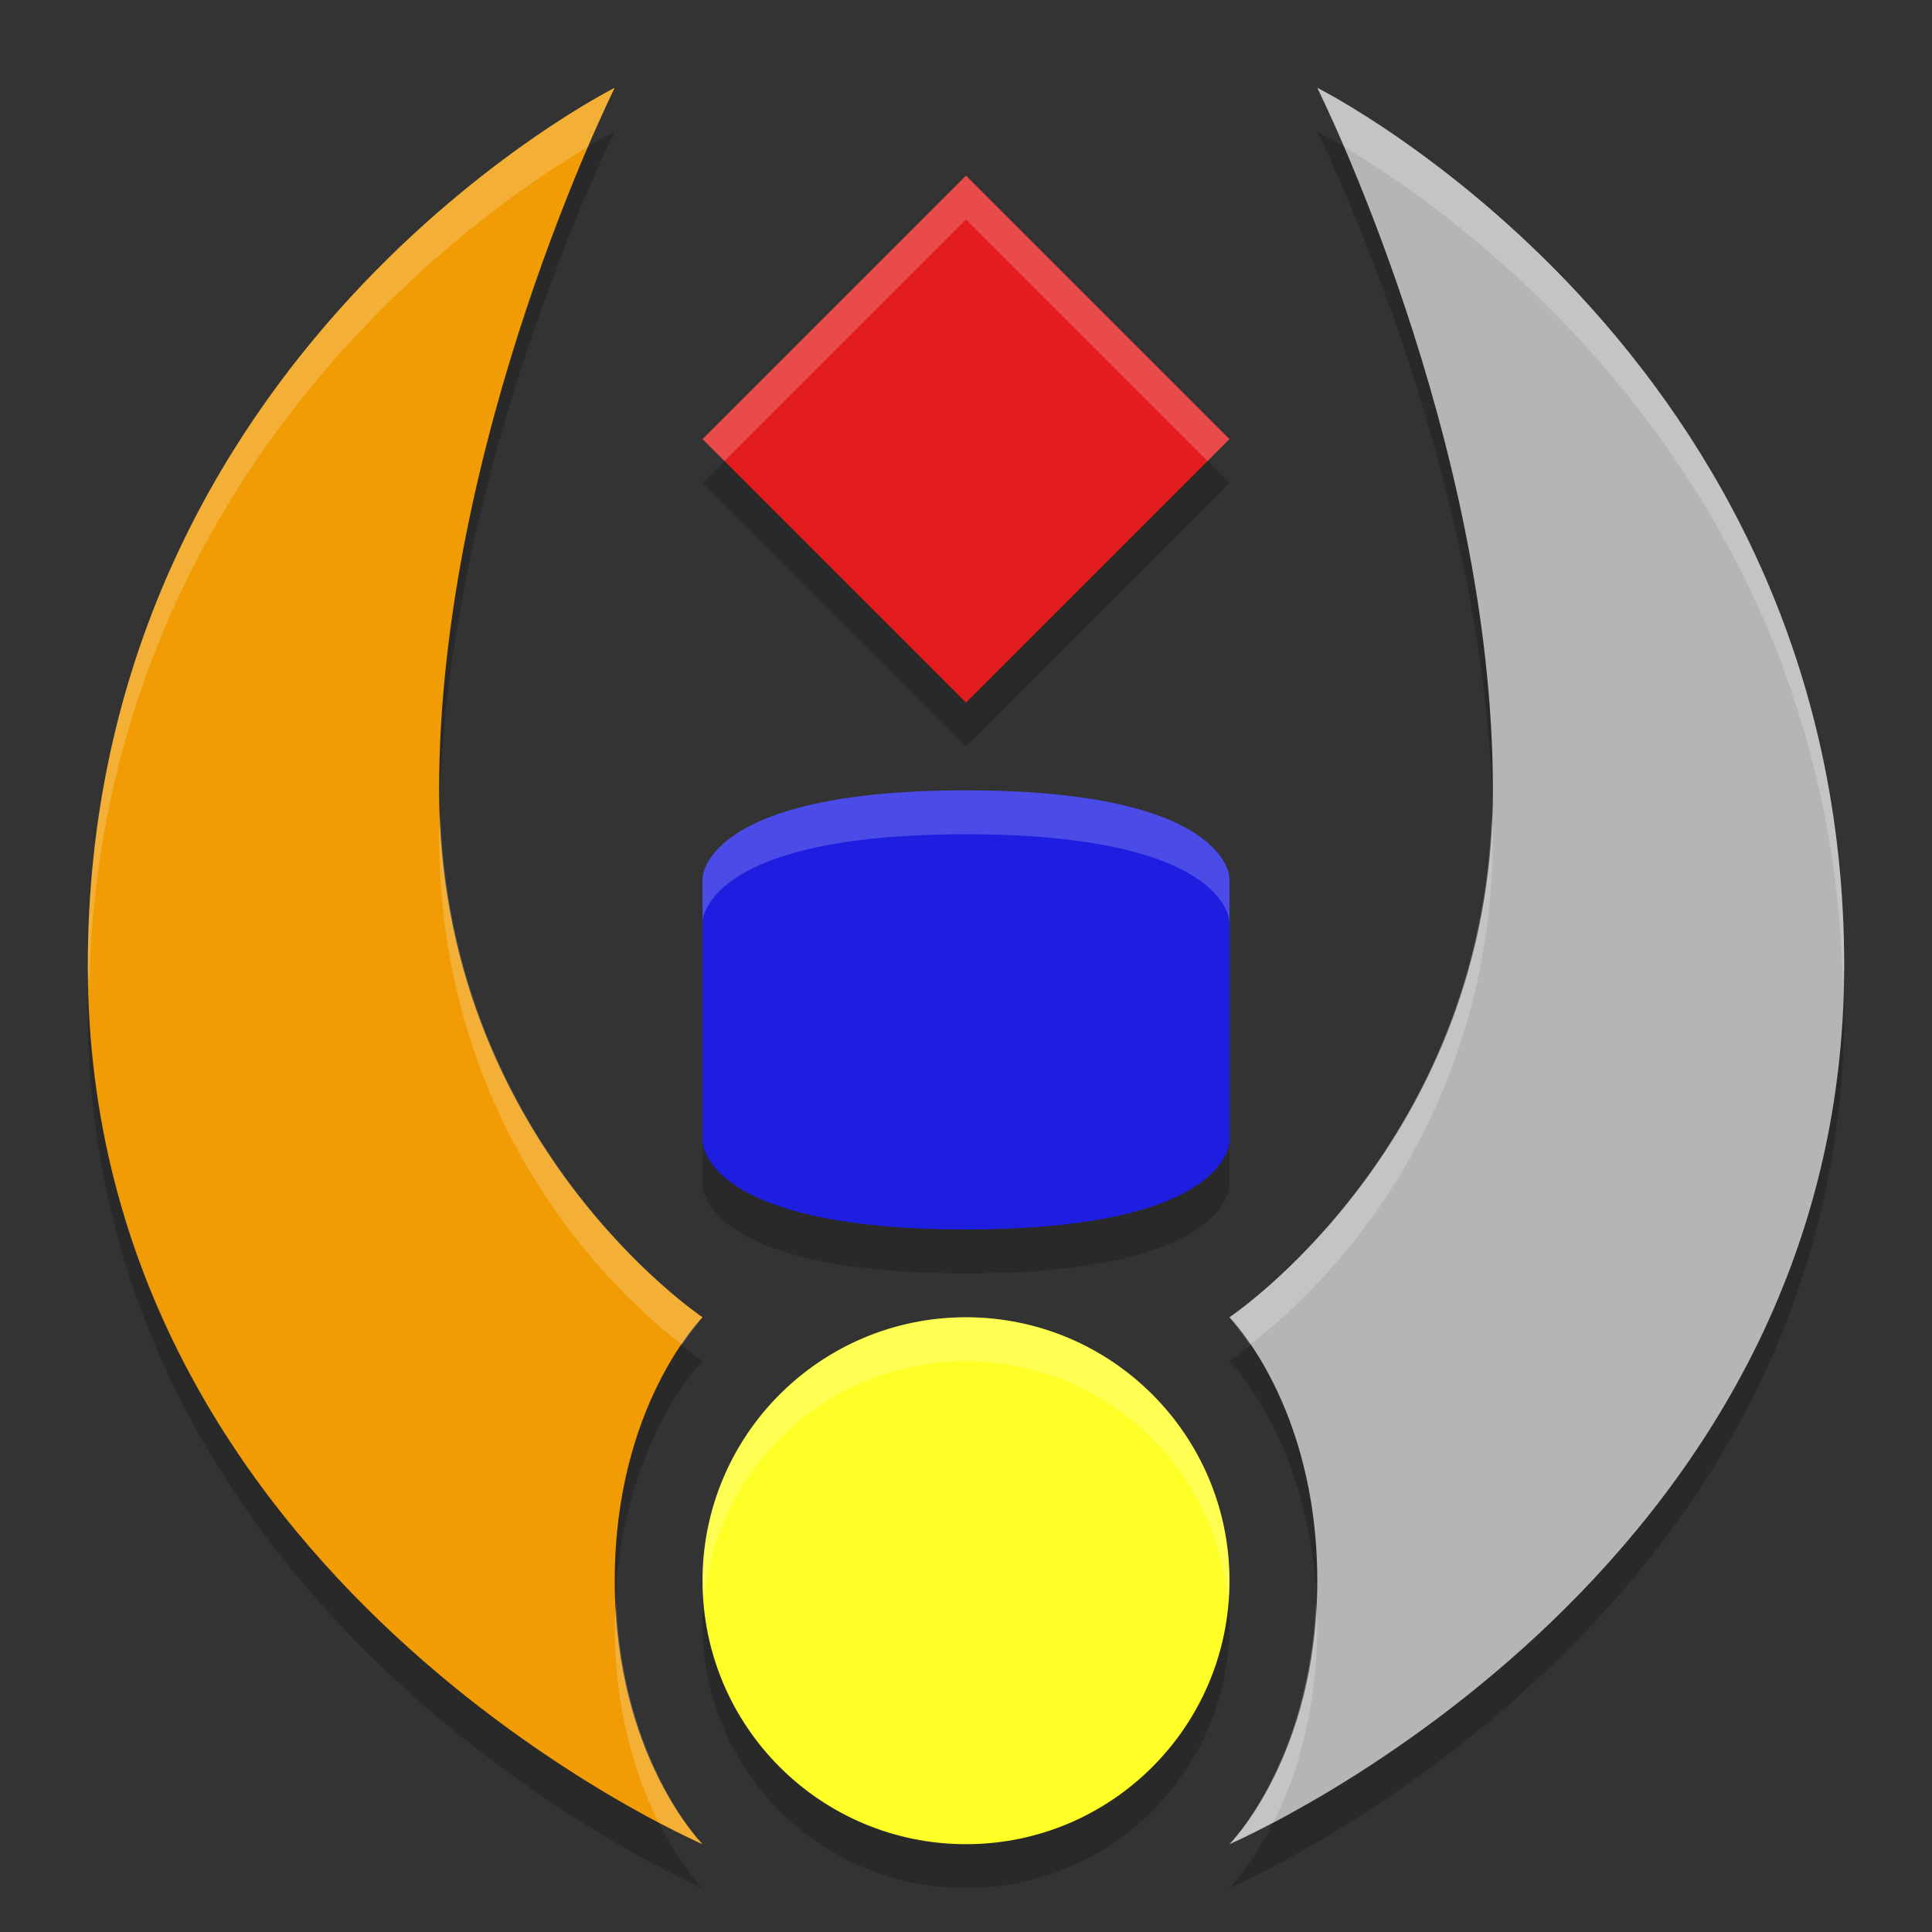
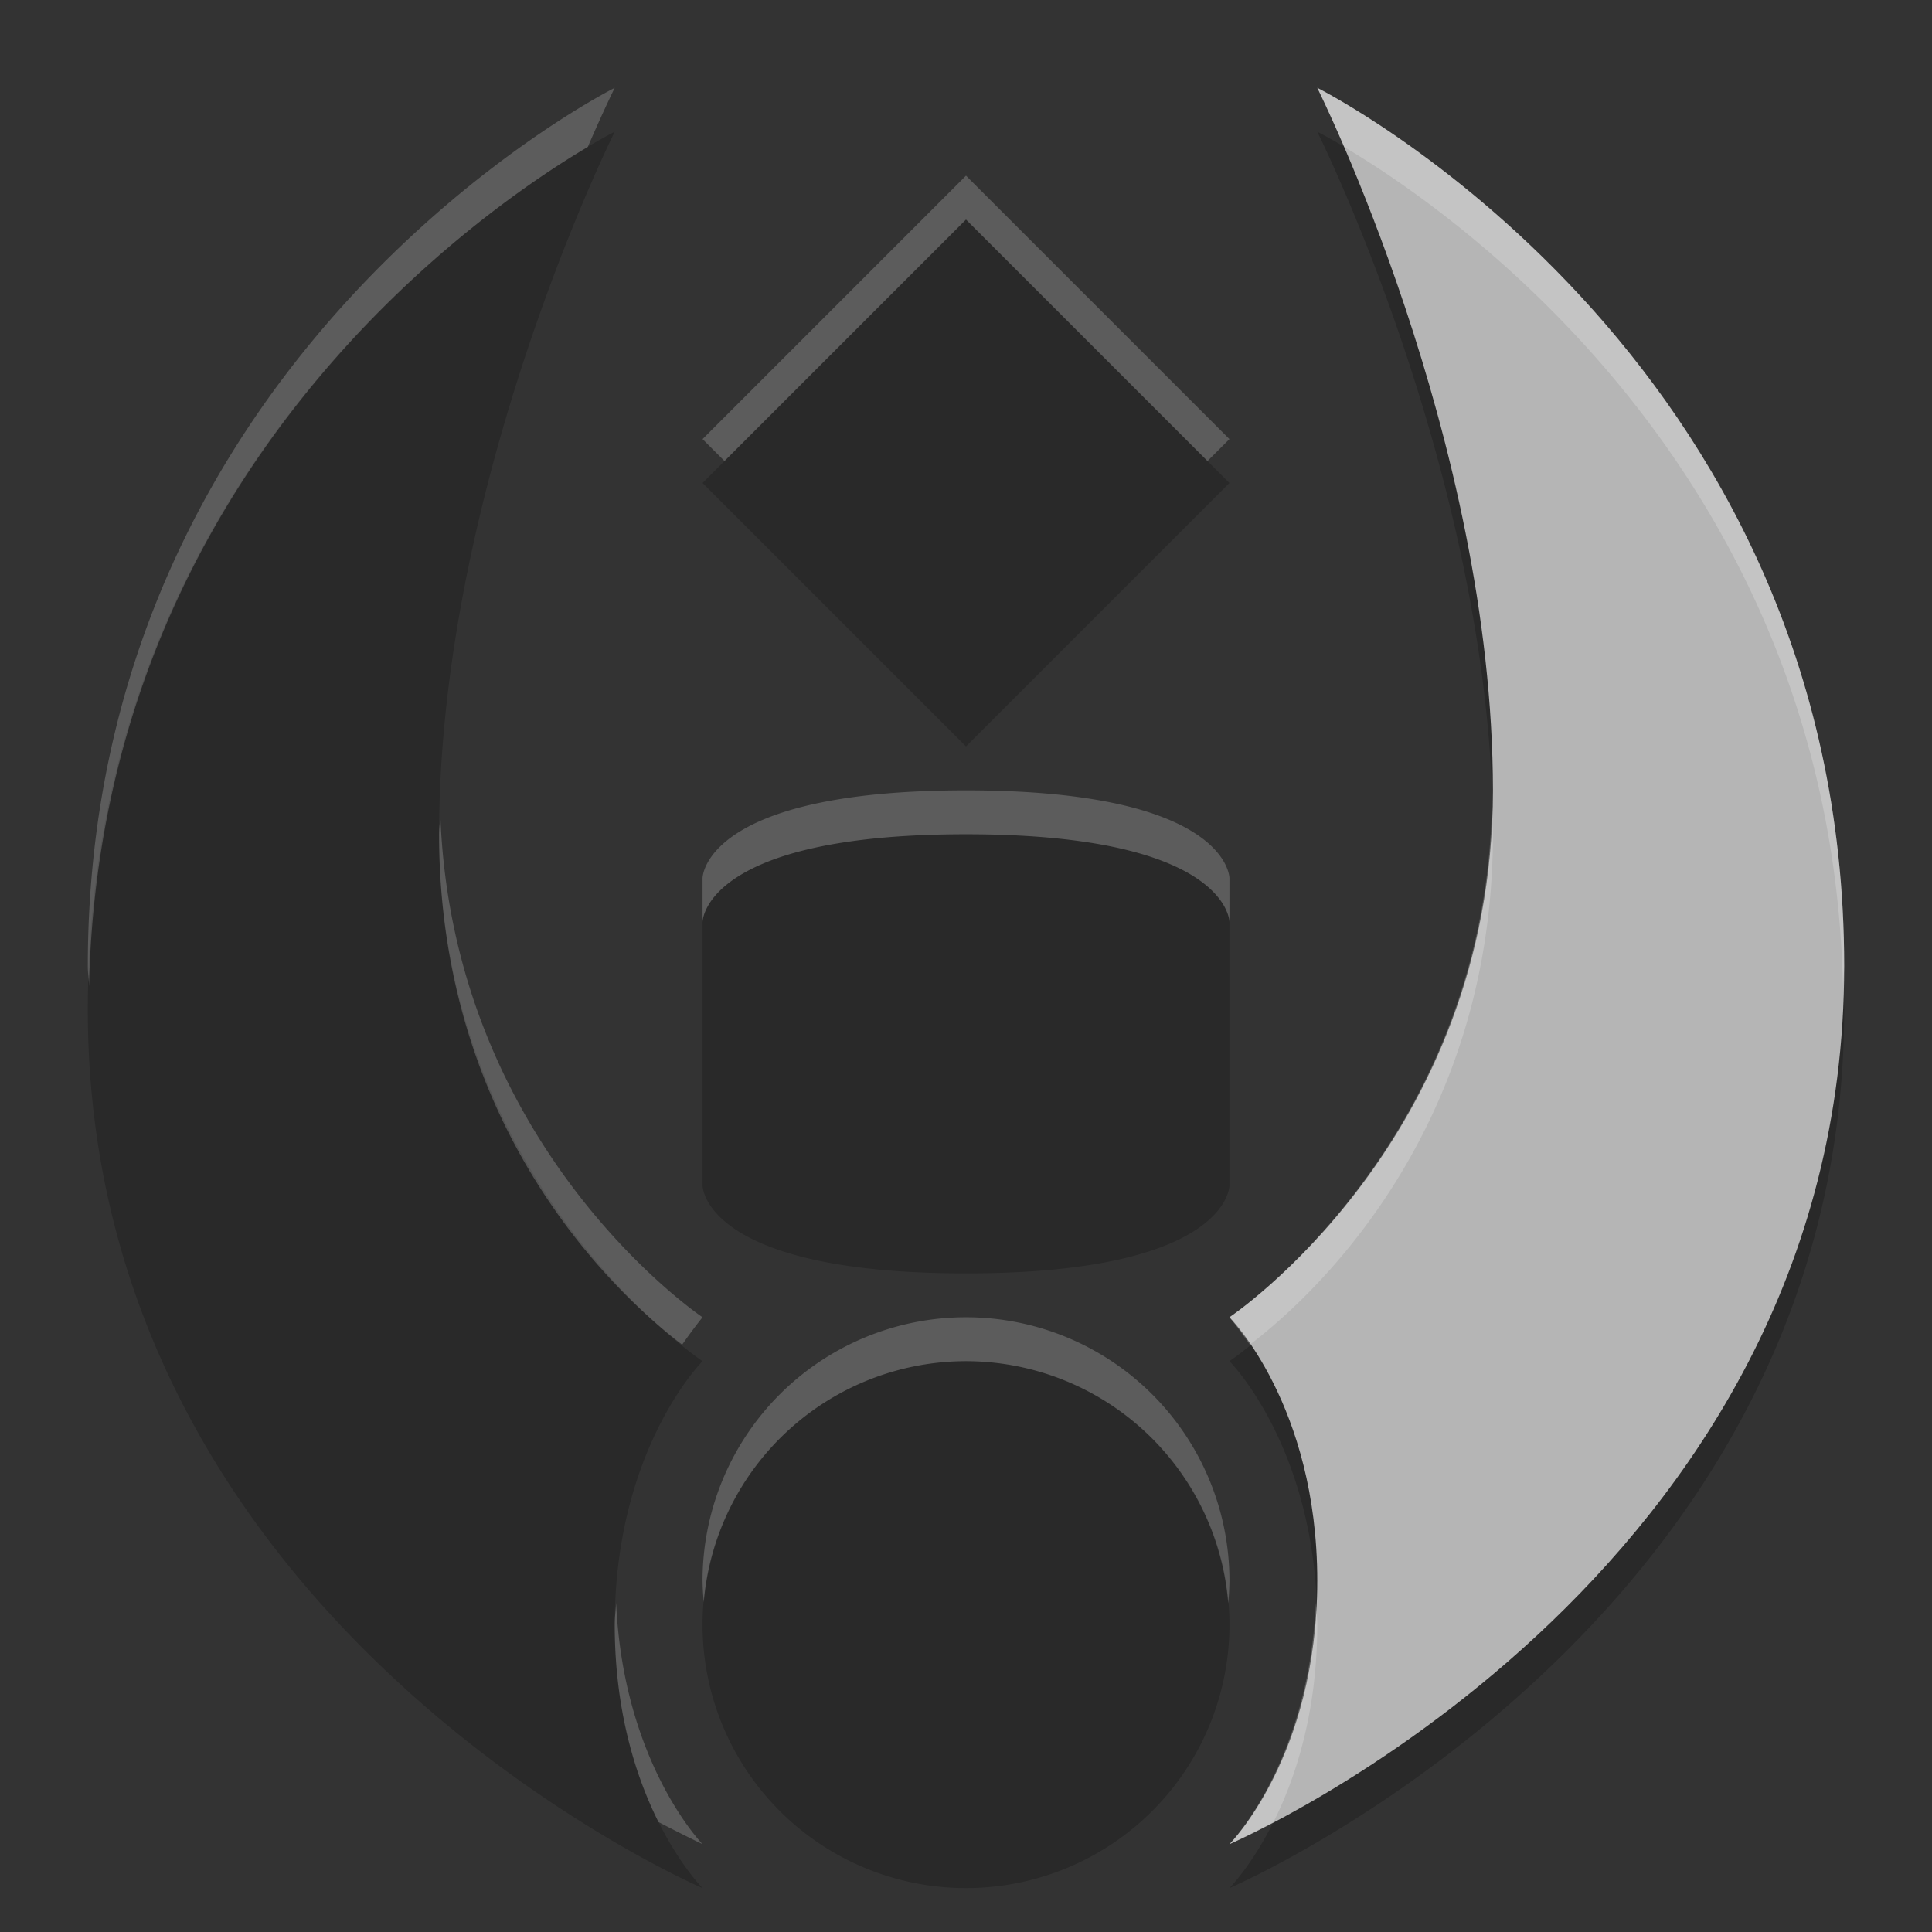
<svg xmlns="http://www.w3.org/2000/svg" width="22" height="22" version="1.1">
  <rect width="100%" height="100%" fill="#333333" stroke="none" />
  <path d="m7 1.5s-6 3-6 10 7 10 7 10-1-1-1-3 1-3 1-3-3-2-3-6 2-8 2-8zm8 0s2 4 2 8-3 6-3 6 1 1 1 3-1 3-1 3 7-3 7-10-6-10-6-10zm-4 1-3 3 3 3 3-3zm0 7c-3 0-3 1-3 1v3s0 1 3 1 3-1 3-1v-3s0-1-3-1zm0 6a3 3 0 0 0-3 3 3 3 0 0 0 3 3 3 3 0 0 0 3-3 3 3 0 0 0-3-3z" style="opacity:.2" />
-   <path d="m11 14c3 0 3-1 3-1v-3s0-1-3-1-3 1-3 1v3s0 1 3 1z" style="fill:#1e1ee1" />
-   <path d="m11 8 3-3-3-3-3 3z" style="fill:#e31d1d" />
-   <circle cx="11" cy="18" r="3" style="fill:#ffff28" />
  <path d="m14 21s7-3 7-10-6-10-6-10 2 4 2 8-3 6-3 6 1 1 1 3-1 3-1 3z" style="fill:#b5b5b5" />
-   <path d="m8 21s-7-3-7-10 6-10 6-10-2 4-2 8 3 6 3 6-1 1-1 3 1 3 1 3z" style="fill:#f19c04" />
  <path d="M 7 1 C 7 1 1 4 1 11 C 1 11.08 1.012 11.152 1.014 11.23 C 1.148 5.352 5.506 2.375 6.693 1.674 C 6.875 1.252 7 1 7 1 z M 15 1 C 15 1 15.125 1.252 15.307 1.674 C 16.494 2.375 20.852 5.352 20.986 11.23 C 20.988 11.152 21 11.08 21 11 C 21 4 15 1 15 1 z M 11 2 L 8 5 L 8.25 5.25 L 11 2.5 L 13.75 5.25 L 14 5 L 11 2 z M 11 9 C 8 9 8 10 8 10 L 8 10.5 C 8 10.5 8 9.5 11 9.5 C 14 9.5 14 10.5 14 10.5 L 14 10 C 14 10 14 9 11 9 z M 5.014 9.279 C 5.012 9.353 5 9.426 5 9.5 C 5 13.003 7.195 14.877 7.768 15.312 C 7.897 15.126 8 15 8 15 C 8 15 5.151 13.089 5.014 9.279 z M 16.986 9.279 C 16.849 13.089 14 15 14 15 C 14 15 14.103 15.126 14.232 15.312 C 14.805 14.877 17 13.003 17 9.5 C 17 9.426 16.988 9.353 16.986 9.279 z M 11 15 A 3 3 0 0 0 8 18 A 3 3 0 0 0 8.014 18.244 A 3 3 0 0 1 11 15.5 A 3 3 0 0 1 13.986 18.256 A 3 3 0 0 0 14 18 A 3 3 0 0 0 11 15 z M 7.016 18.25 C 7.012 18.335 7 18.411 7 18.5 C 7 19.499 7.248 20.248 7.498 20.748 C 7.788 20.899 8 21 8 21 C 8 21 7.097 20.076 7.016 18.25 z M 14.984 18.25 C 14.903 20.076 14 21 14 21 C 14 21 14.212 20.899 14.502 20.748 C 14.752 20.248 15 19.499 15 18.5 C 15 18.411 14.988 18.335 14.984 18.25 z " style="fill:#ffffff;opacity:.2" />
</svg>